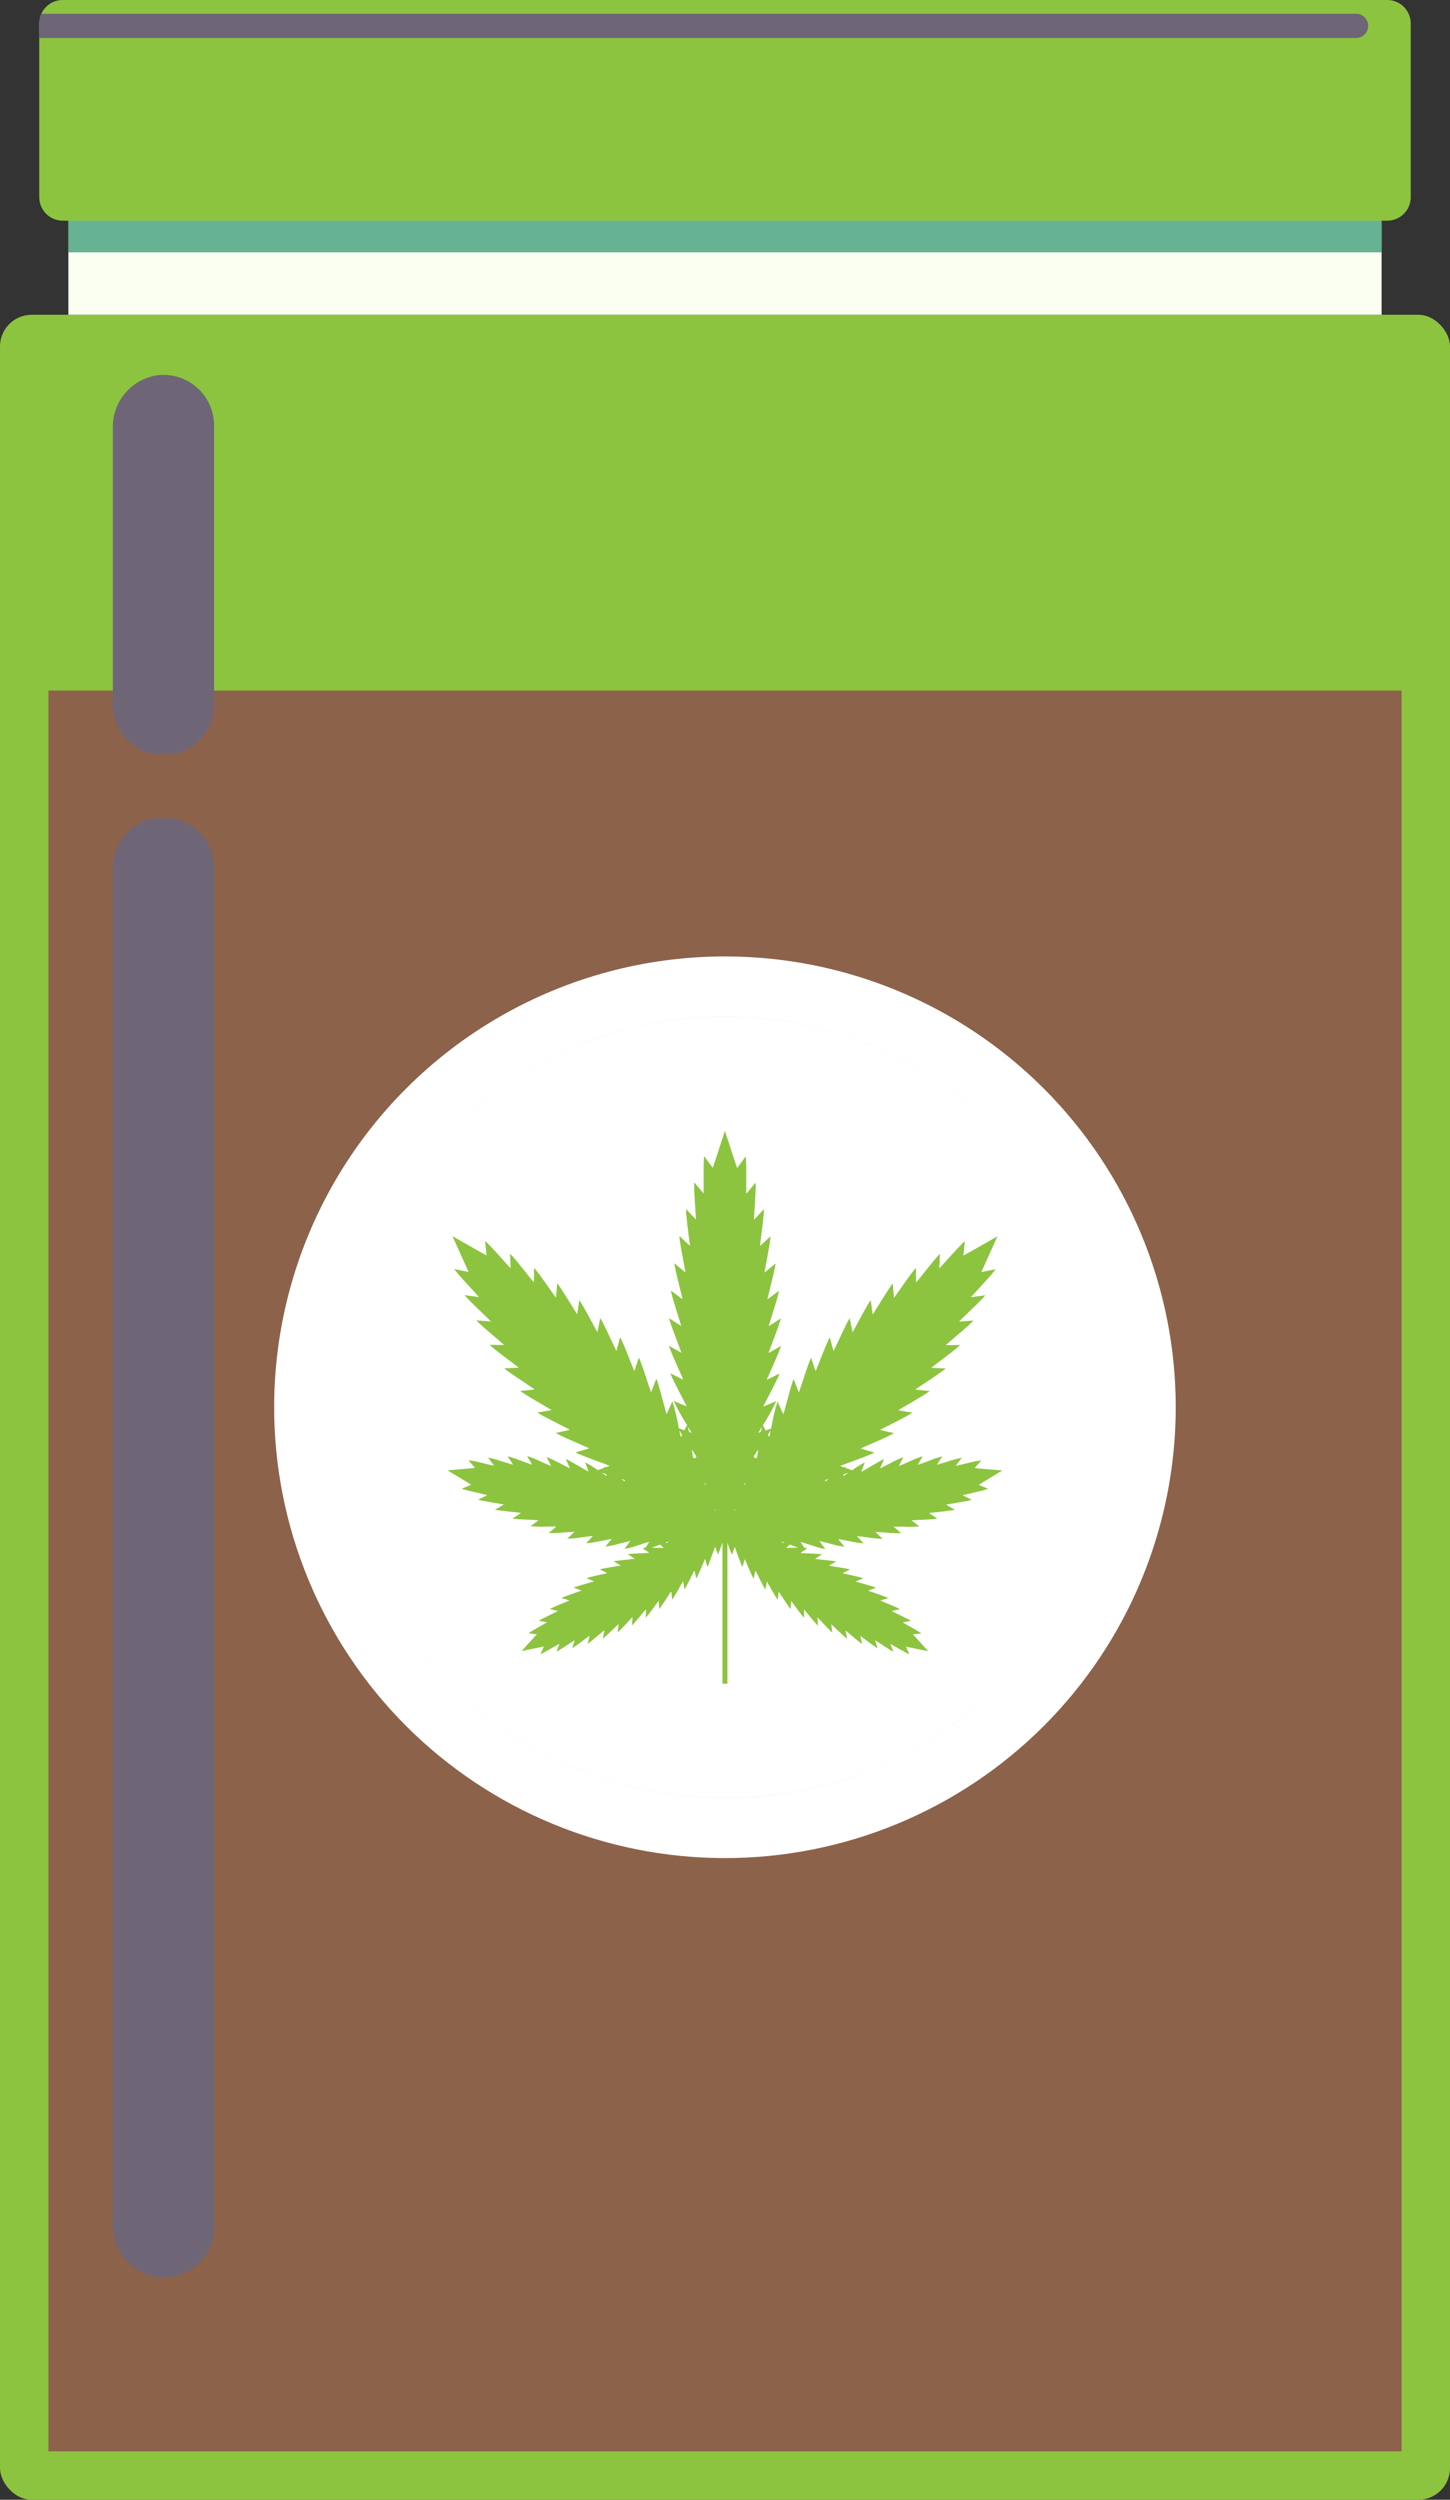
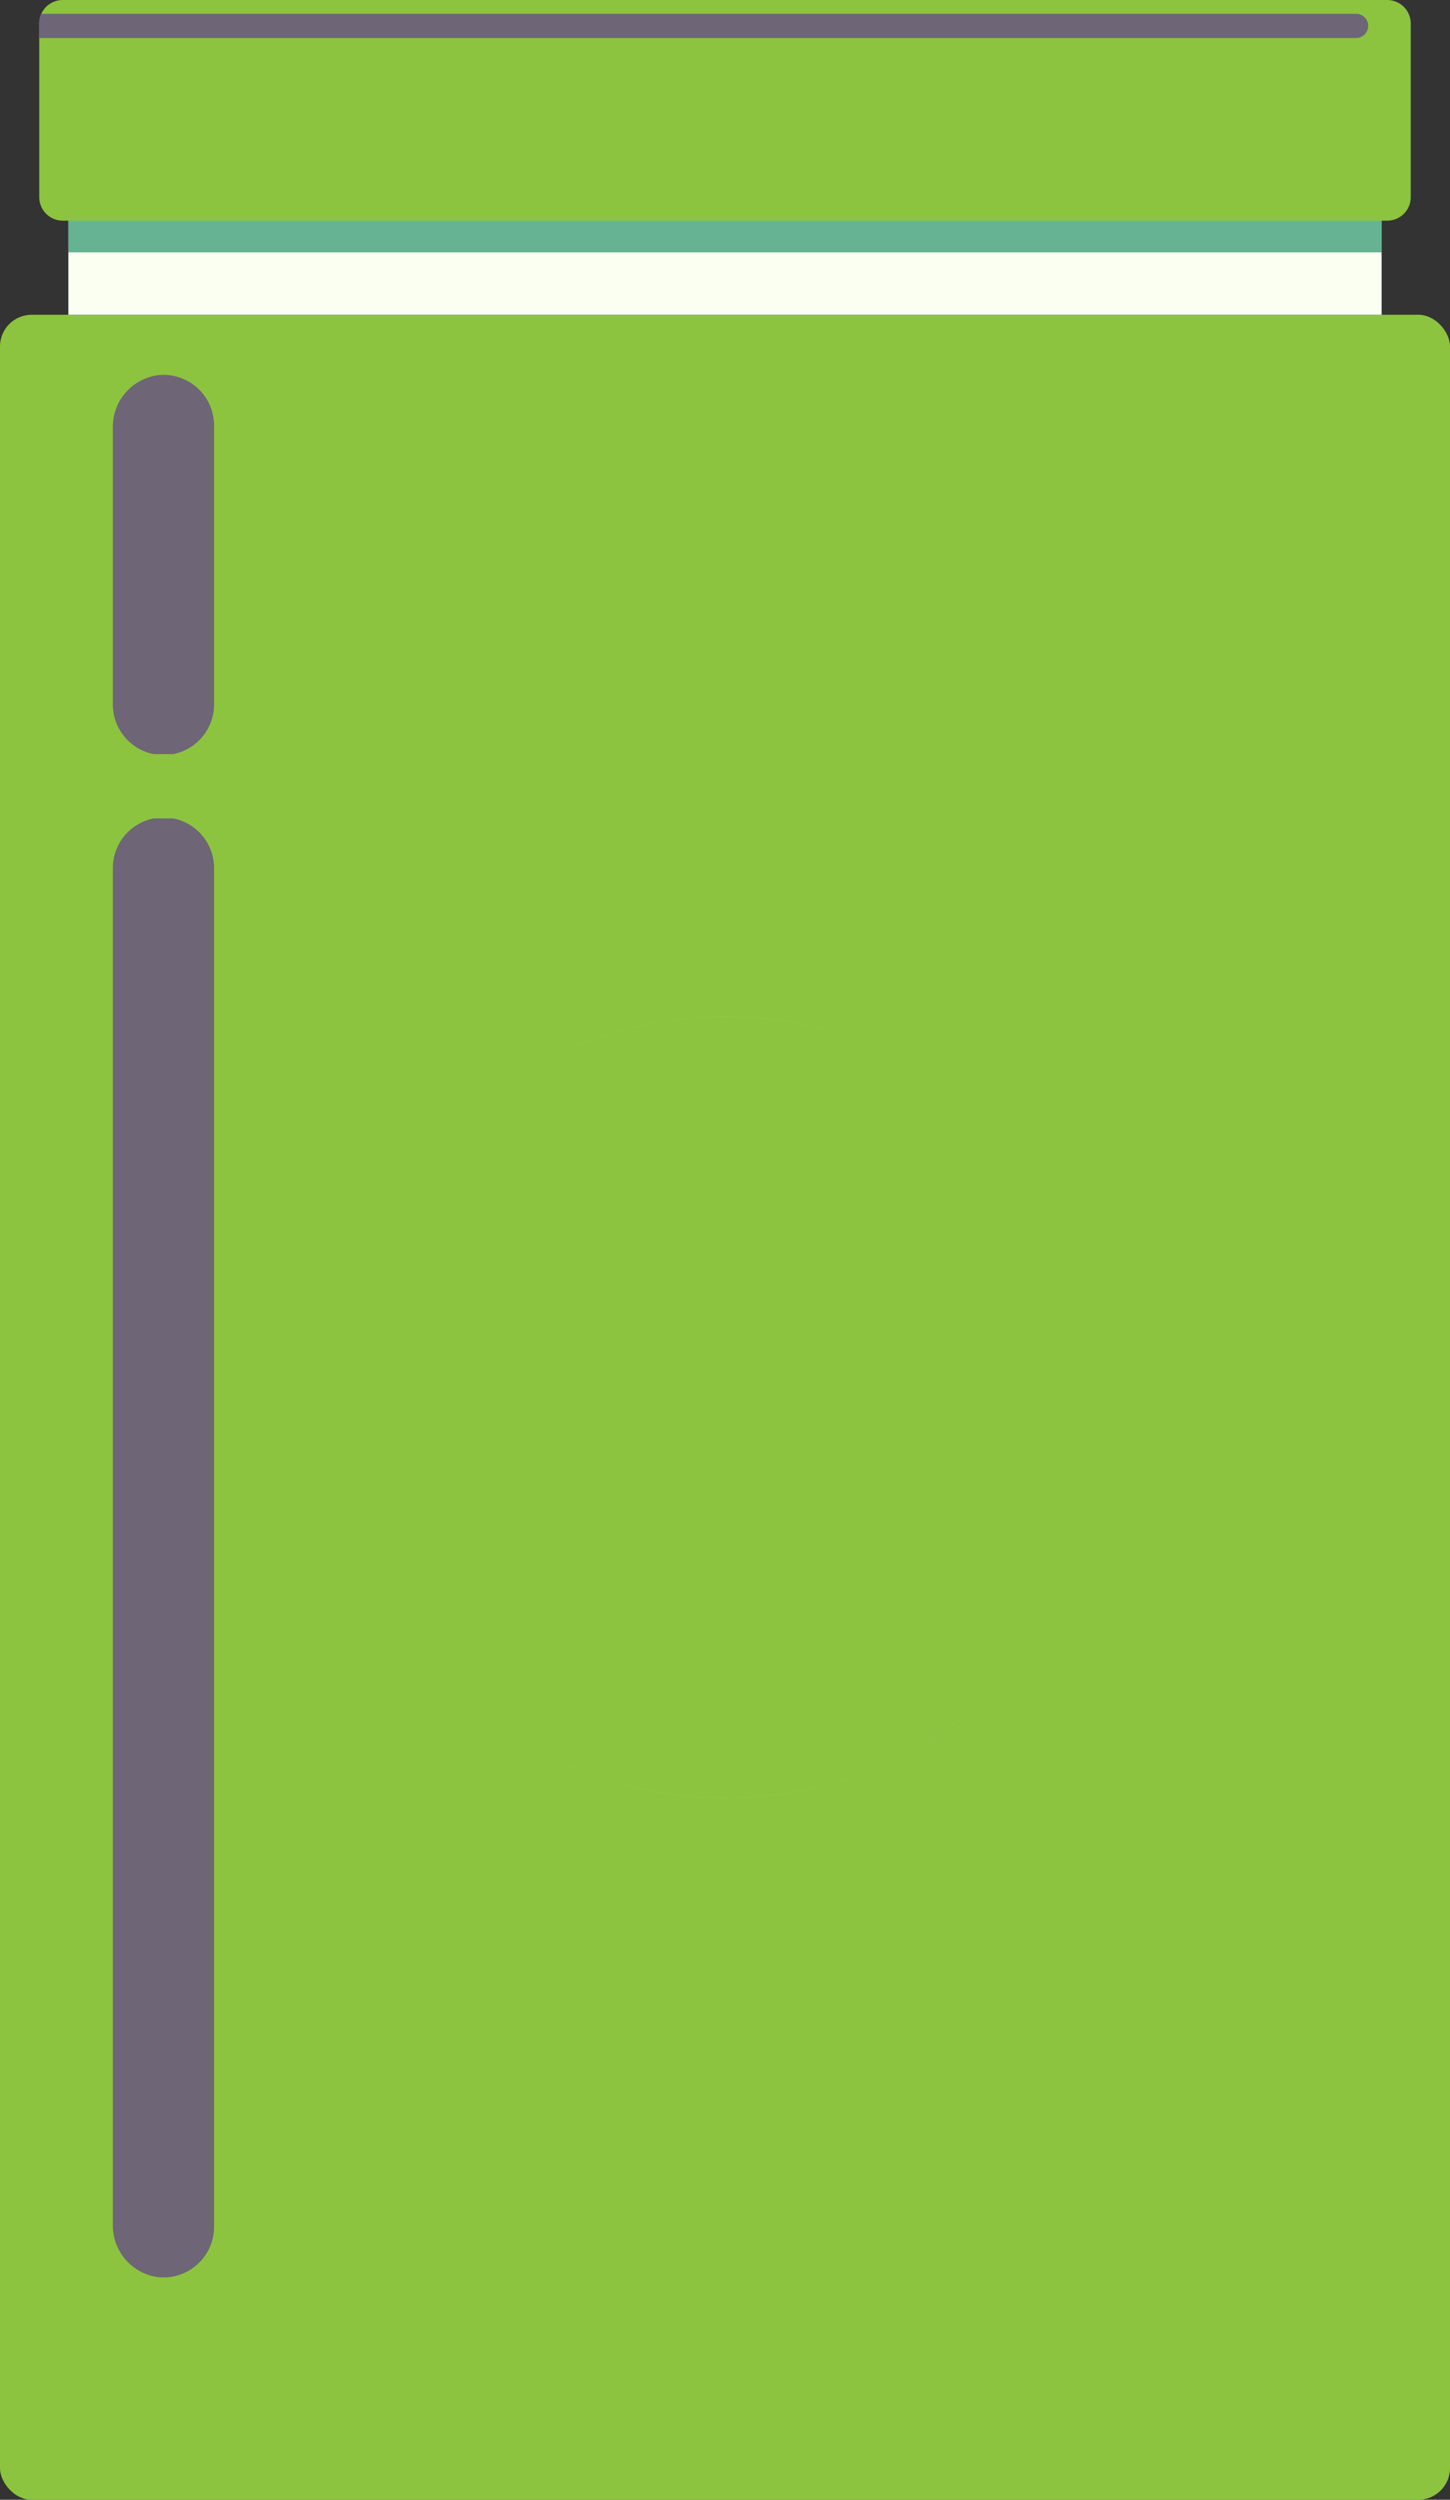
<svg xmlns="http://www.w3.org/2000/svg" width="87.464" height="150.774" viewBox="0 0 87.464 150.774">
  <rect x="0" y="0" width="87.464" height="150.774" fill="#333333" stroke="none" />
  <defs>
    <clipPath id="clip-path">
      <rect id="Rectangle_404" data-name="Rectangle 404" width="87.464" height="131.789" rx="1.913" fill="#8cc43f" />
    </clipPath>
    <clipPath id="clip-path-2">
-       <rect id="Rectangle_406" data-name="Rectangle 406" width="81.623" height="106.205" fill="#8c624b" />
-     </clipPath>
+       </clipPath>
    <clipPath id="clip-path-3">
-       <path id="Path_21244" data-name="Path 21244" d="M14.5,77.775A27.192,27.192,0,1,0,41.695,50.583,27.192,27.192,0,0,0,14.5,77.775" transform="translate(-14.503 -50.583)" fill="#fff" />
-     </clipPath>
+       </clipPath>
    <clipPath id="clip-path-4">
      <rect id="Rectangle_408" data-name="Rectangle 408" width="87.463" height="150.774" fill="none" />
    </clipPath>
    <linearGradient id="linear-gradient" x1="-0.428" y1="1.898" x2="-0.404" y2="1.898" gradientUnits="objectBoundingBox">
      <stop offset="0" stop-color="#fff" />
      <stop offset="1" stop-color="#b5d2b5" />
    </linearGradient>
    <clipPath id="clip-path-5">
      <rect id="Rectangle_410" data-name="Rectangle 410" width="79.215" height="5.678" fill="#fafff2" />
    </clipPath>
    <clipPath id="clip-path-6">
      <rect id="Rectangle_412" data-name="Rectangle 412" width="79.215" height="1.915" fill="#66b394" />
    </clipPath>
    <clipPath id="clip-path-7">
      <path id="Path_21246" data-name="Path 21246" d="M3.489,0A1.415,1.415,0,0,0,2.2.832a1.433,1.433,0,0,0-.123.584V11.894A1.416,1.416,0,0,0,3.489,13.31h79.9a1.416,1.416,0,0,0,1.416-1.416V1.416A1.417,1.417,0,0,0,83.391,0Z" transform="translate(-2.073 -0.001)" fill="#8cc43f" />
    </clipPath>
    <clipPath id="clip-path-9">
      <rect id="Rectangle_414" data-name="Rectangle 414" width="87.463" height="131.789" fill="none" />
    </clipPath>
    <clipPath id="clip-path-10">
      <rect id="Rectangle_415" data-name="Rectangle 415" width="6.108" height="22.874" fill="none" />
    </clipPath>
    <clipPath id="clip-path-11">
      <rect id="Rectangle_416" data-name="Rectangle 416" width="6.108" height="87.999" fill="none" />
    </clipPath>
    <clipPath id="clip-path-12">
      <path id="Path_21250" data-name="Path 21250" d="M35.994,84.953c.162-.059.341-.127.5-.189.106.09.23.2.227.2a.284.284,0,0,1-.043,0c-.109,0-.409-.007-.687-.01m8.1.009s.121-.108.226-.2c.163.063.343.13.5.189-.276,0-.576.01-.685.01a.284.284,0,0,1-.043,0m-7.29-.314c.111-.042.187-.071.192-.07a.522.522,0,0,1-.042.079l-.149-.009m7.022-.07s.08.027.19.07l-.149.009a.45.45,0,0,1-.041-.079M39.8,82.7c0-.016,0-.04,0-.071l.043.055-.016.019-.025,0m1.171-.016.046-.055,0,.071-.024,0-.017-.019m-1.778-1.532c0-.026-.008-.066-.013-.114.03.039.054.071.068.092-.007.009-.015.022-.022.03l-.034-.008m2.371-.022.068-.092c0,.048-.008.088-.011.114l-.035.008c-.006-.008-.014-.021-.022-.03m-7.42-.33.205.063c.013.062.022.106.021.106s-.1-.071-.226-.169m12.32.063.2-.063c-.128.1-.219.168-.226.169a.95.95,0,0,1,.022-.106m-13.5-.435.283.094a1.135,1.135,0,0,1,.03.112c-.007,0-.137-.087-.312-.205m14.6.094c.1-.033.2-.065.283-.094-.174.119-.3.2-.311.205a.934.934,0,0,1,.029-.112m-9.089-1c-.019-.123-.043-.294-.071-.488l.275.409c-.026.042-.049.082-.072.117-.04-.013-.086-.024-.132-.039m3.66-.079.276-.409-.072.488c-.047.015-.091.026-.132.039-.022-.035-.047-.075-.072-.117m-4.4-1.163c-.006-.007-.041-.177-.089-.414.039.07.1.164.168.275a1.047,1.047,0,0,1-.079.139M43,78.138c.071-.111.129-.205.169-.275-.049.237-.084.407-.09.414A1.226,1.226,0,0,1,43,78.138m-4.764-.164c-.022-.13-.042-.24-.06-.317.123.208.212.357.213.366h0c-.006,0-.067-.021-.152-.049m4.184.049c0-.009.088-.159.212-.366-.018.078-.039.187-.062.317-.084.029-.145.049-.151.049M39.673,62.041s-.132-.172-.26-.347-.251-.347-.252-.347c-.071.046-.03,2.212-.043,2.239,0,0-.143-.162-.281-.328s-.271-.33-.273-.33c-.067.049.1,2.2.094,2.227,0,0-.153-.153-.3-.31l-.293-.311c-.063.052.237,2.179.226,2.21,0,0-.161-.144-.317-.292s-.308-.293-.309-.292c-.06.055.366,2.155.357,2.185,0,.006-.171-.132-.335-.271l-.325-.273c-.057.058.492,2.126.485,2.157,0,.006-.178-.123-.35-.251l-.341-.253c-.054.062.615,2.092.61,2.122,0,0-.184-.112-.364-.23s-.354-.232-.355-.23c-.049.064.737,2.048.732,2.08,0,0-.19-.1-.376-.209s-.365-.21-.366-.209c-.047.065.854,2,.852,2.035,0,.006-.2-.09-.389-.186s-.377-.189-.377-.188c-.042.068.971,1.951.971,1.984,0,.006-.2-.08-.4-.163s-.387-.167-.387-.165a13.745,13.745,0,0,0,.814,1.461c-.03.055-.095.181-.165.315-.14-.051-.275-.1-.334-.122a13.4,13.4,0,0,0-.383-1.627s-.089.193-.177.385-.178.39-.182.387c-.022-.024-.542-2.1-.619-2.12,0,0-.079.2-.155.4s-.154.4-.16.4c-.023-.023-.661-2.061-.74-2.078,0,0-.066.2-.132.4s-.13.406-.136.4c-.024-.021-.781-2.019-.861-2.031,0,0-.054.206-.106.412s-.108.414-.113.412c-.025-.019-.9-1.97-.979-1.979,0,0-.16.841-.171.838-.026-.018-1.014-1.916-1.095-1.921,0,0-.111.85-.121.846-.026-.015-1.127-1.856-1.209-1.856-.006,0-.059.855-.071.854-.027-.015-1.239-1.79-1.321-1.785,0,0-.008.859-.019.856-.027-.013-1.348-1.718-1.43-1.708,0,0,.044.861.033.86-.029-.011-1.456-1.64-1.54-1.626,0,0,.1.858.088.858-.029-.01-2.054-1.164-2.054-1.164s.961,2.124.969,2.152c0,.008-.221-.038-.437-.082s-.409-.084-.409-.083c-.022.081,1.468,1.654,1.476,1.683,0,.006-.225-.025-.442-.056s-.409-.058-.409-.057c-.016.081,1.559,1.553,1.568,1.582,0,.008-.234-.01-.457-.029-.2-.016-.4-.033-.4-.032-.013.082,1.643,1.453,1.655,1.481,0,.006-.255,0-.486,0-.193,0-.371-.008-.371-.006-.008.081,1.722,1.348,1.736,1.375,0,.011-.854.038-.855.042,0,.082,1.8,1.241,1.811,1.267s-.85.09-.85.094c0,.081,1.862,1.131,1.879,1.158,0,.01-.842.138-.842.143.007.081,1.925,1.018,1.943,1.046,0,.01-.831.186-.831.19.011.08,1.981.906,2,.929,0,.011-.819.236-.818.241.015.079,2.031.789,2.053.813,0,0-.112.044-.253.095a.289.289,0,0,0-.091-.049s.008.031.022.073l-.4.14a5.6,5.6,0,0,0-.76-.471s.209.565.2.565c-.023,0-1.308-.785-1.358-.757,0,0,.243.552.235.553s-.336-.169-.671-.339a5.42,5.42,0,0,0-.731-.339s.275.537.268.541-.343-.149-.685-.3a4.944,4.944,0,0,0-.757-.3s.307.52.3.523-.349-.127-.7-.254a5.059,5.059,0,0,0-.78-.255s.339.5.332.505-.354-.1-.709-.211a5.3,5.3,0,0,0-.8-.21s.37.481.363.486-.352-.081-.712-.167a5.218,5.218,0,0,0-.83-.163s.4.457.392.462-1.657.144-1.657.144,1.406.85,1.422.864-.559.237-.558.239c.019.056,1.512.375,1.528.389s-.541.271-.539.274c.023.055,1.525.281,1.543.293s-.523.3-.522.306c.026.054,1.534.188,1.552.2s-.5.334-.5.335c.027.051,1.536.1,1.556.107s-.48.363-.479.365a7.758,7.758,0,0,0,1.072.018c.266,0,.478-.007.485,0s-.457.39-.455.392a6.122,6.122,0,0,0,.916-.034c.331-.024.627-.047.636-.044s-.433.417-.432.42a5.765,5.765,0,0,0,.861-.082c.349-.044.674-.09.684-.087s-.407.44-.406.442a5.3,5.3,0,0,0,.833-.127c.355-.066.689-.133.7-.131s-.382.463-.38.465a5.173,5.173,0,0,0,.811-.172c.356-.089.695-.177.7-.176s-.354.485-.35.487a5.055,5.055,0,0,0,.79-.217c.352-.109.693-.219.7-.219s-.13.21-.228.359a.518.518,0,0,0-.17.015s.047.036.107.082l-.032.05a.175.175,0,0,0,.08-.015c.111.083.238.18.236.184-.018.009-1.252.04-1.275.08,0,0,.412.273.407.278s-1.247.112-1.266.155c0,0,.427.247.422.253s-1.237.185-1.254.228c0,0,.441.222.437.228s-1.225.258-1.24.3c0,0,.454.2.45.2s-1.209.328-1.223.374c0,0,.465.169.463.176s-1.191.4-1.2.447c0,0,.476.141.473.148s-1.167.472-1.175.519c0,0,.484.113.481.12s-1.14.543-1.145.59c0,0,.49.084.488.09s-1.11.615-1.111.663c0,0,.495.054.494.059s-.917,1.012-.917,1.012,1.319-.274,1.338-.274-.2.454-.2.456c.043.023,1.12-.619,1.137-.62s-.174.465-.172.466c.044.021,1.075-.682,1.093-.684s-.145.474-.143.476c.044.016,1.028-.744,1.045-.746s-.116.48-.113.481c.044.015.979-.8,1-.805s-.088.487-.084.488c.046.013.927-.856.944-.861s-.057.49-.056.492c.047.009.875-.909.893-.915s-.03.493-.027.494c.047.006.819-.958.836-.964s0,.493,0,.493c.046,0,.761-1,.778-1.012s.029.492.032.492c.046,0,.7-1.046.718-1.055s.057.489.06.489c.046,0,.641-1.087.657-1.1s.086.485.088.485c.047,0,.579-1.124.594-1.136s.113.479.116.479c.046-.006.514-1.16.529-1.172s.038.117.072.236.07.236.071.235c.046-.008.449-1.192.463-1.205s.168.464.17.464a5.7,5.7,0,0,0,.275-.734v8.527h.3V84.638a5.892,5.892,0,0,0,.275.734s.164-.466.17-.464.417,1.2.462,1.205c0,0,.035-.116.071-.235s.071-.237.073-.236.484,1.167.53,1.172c0,0,.109-.481.115-.479s.547,1.131.594,1.136c0,0,.082-.486.088-.485s.611,1.1.658,1.1c0,0,.054-.492.059-.489s.673,1.057.72,1.055c0,0,.025-.493.031-.492s.732,1.015.778,1.012c0,0,0-.494,0-.493s.789.969.836.964c0,0-.033-.494-.026-.494s.845.924.891.915c0,0-.062-.492-.055-.492s.9.874.945.861c0,0-.092-.487-.086-.488s.951.82,1,.805c0,0-.121-.481-.114-.481s1,.762,1.045.746c0,0-.148-.474-.143-.476s1.048.7,1.093.684c0,0-.179-.465-.172-.466s1.094.643,1.136.62c0,0-.206-.454-.2-.456s1.338.274,1.338.274-.908-1-.917-1.012.495-.056.495-.059c0-.048-1.1-.648-1.113-.663s.49-.087.489-.09c-.006-.047-1.135-.577-1.145-.59s.481-.117.481-.12c-.008-.047-1.162-.505-1.174-.519s.472-.146.472-.148c-.01-.046-1.188-.433-1.2-.447s.463-.172.462-.176c-.013-.046-1.209-.362-1.221-.374s.452-.2.45-.2c-.016-.043-1.227-.29-1.241-.3s.438-.226.438-.228c-.018-.043-1.241-.218-1.256-.228s.424-.252.423-.253c-.021-.043-1.251-.145-1.267-.155s.409-.275.408-.278c-.023-.04-1.259-.071-1.275-.08s.125-.1.235-.184c.046.014.074.019.08.015a.586.586,0,0,0-.032-.05c.06-.046.108-.081.107-.082a.513.513,0,0,0-.17-.015c-.1-.149-.233-.357-.228-.359s.351.109.7.219a5.016,5.016,0,0,0,.793.217s-.359-.482-.352-.487.349.087.7.176a5.172,5.172,0,0,0,.811.172s-.385-.461-.379-.465.344.065.7.131a5.309,5.309,0,0,0,.835.127s-.413-.438-.406-.442.334.042.684.087a5.765,5.765,0,0,0,.861.082s-.438-.414-.432-.42.3.021.635.044a6.146,6.146,0,0,0,.918.034s-.462-.388-.456-.392.219,0,.482,0a7.8,7.8,0,0,0,1.074-.018s-.485-.359-.479-.365,1.528-.056,1.557-.107c0,0-.506-.33-.5-.335s1.526-.147,1.55-.2c0,0-.525-.3-.52-.306s1.519-.238,1.542-.293c0,0-.544-.267-.541-.274s1.509-.333,1.529-.389c0,0-.561-.233-.557-.239s1.42-.864,1.42-.864-1.635-.138-1.656-.144.395-.46.393-.462a5.223,5.223,0,0,0-.833.163c-.359.084-.7.17-.71.167s.364-.484.363-.486a5.261,5.261,0,0,0-.8.21c-.356.106-.7.213-.708.211s.333-.5.331-.505a4.982,4.982,0,0,0-.779.255c-.351.128-.689.257-.7.254s.3-.521.3-.523a4.945,4.945,0,0,0-.757.3c-.342.148-.674.3-.684.3s.27-.538.267-.541a5.2,5.2,0,0,0-.732.339c-.334.17-.659.34-.669.339s.237-.552.235-.553c-.05-.027-1.334.757-1.357.757s.2-.563.2-.565a5.656,5.656,0,0,0-.761.471l-.4-.14c.013-.042.022-.073.021-.073a.317.317,0,0,0-.091.049c-.141-.05-.254-.091-.252-.095.023-.024,2.038-.734,2.054-.813,0,0-.823-.229-.818-.241s1.99-.85,2-.929c0,0-.835-.18-.831-.19.018-.027,1.936-.965,1.942-1.046,0,0-.843-.132-.842-.143.018-.026,1.878-1.077,1.881-1.158,0,0-.852-.082-.85-.094s1.813-1.185,1.811-1.267c0,0-.856-.031-.854-.042.014-.027,1.743-1.294,1.736-1.375,0,0-.179,0-.372.006-.233.006-.487.009-.486,0,.013-.029,1.668-1.4,1.656-1.481,0,0-.2.016-.4.031-.224.019-.46.038-.458.03.01-.029,1.586-1.5,1.568-1.582,0,0-.2.027-.409.057s-.441.062-.441.056c.008-.03,1.5-1.6,1.476-1.683,0,0-.2.041-.409.083s-.436.09-.436.082c.006-.029.968-2.152.968-2.152s-2.025,1.154-2.054,1.164c-.011,0,.092-.856.087-.858-.082-.014-1.51,1.615-1.538,1.626-.011,0,.039-.86.034-.86-.083-.009-1.4,1.7-1.432,1.708-.01,0-.013-.856-.018-.856-.082-.006-1.293,1.77-1.321,1.785-.011,0-.066-.853-.07-.854-.082,0-1.183,1.841-1.21,1.856-.01,0-.116-.846-.121-.846-.082,0-1.069,1.9-1.095,1.921-.01,0-.167-.838-.17-.838-.082.009-.955,1.959-.98,1.979,0,0-.059-.2-.113-.412s-.106-.412-.107-.412c-.08.013-.836,2.011-.86,2.031-.006,0-.072-.2-.137-.4s-.13-.4-.131-.4c-.079.017-.718,2.055-.74,2.078-.006,0-.083-.2-.161-.395s-.153-.4-.154-.4c-.076.023-.6,2.1-.619,2.12,0,0-.094-.192-.182-.385s-.176-.387-.177-.387a13.4,13.4,0,0,0-.383,1.627c-.059.021-.193.071-.334.122-.07-.133-.136-.26-.165-.315a13.441,13.441,0,0,0,.813-1.461s-.193.081-.387.164-.4.17-.4.164c0-.033,1.012-1.916.969-1.984,0,0-.188.094-.377.188s-.385.192-.388.186c0-.032.9-1.97.853-2.035,0,0-.184.1-.367.209s-.374.213-.376.209c0-.032.782-2.016.732-2.08,0,0-.178.115-.355.23s-.36.235-.364.23c-.006-.031.663-2.061.609-2.122,0,0-.171.125-.341.253s-.347.257-.348.251c-.008-.031.541-2.1.485-2.157,0,0-.164.136-.327.273s-.331.277-.333.271c-.009-.03.416-2.13.356-2.185,0,0-.156.145-.31.292s-.314.3-.317.292c-.01-.031.291-2.158.226-2.21,0,0-.146.155-.292.311s-.3.315-.3.31c-.013-.029.16-2.178.092-2.227,0,0-.137.164-.274.33s-.276.333-.279.328c-.014-.026.027-2.193-.043-2.239,0,0-.128.173-.253.347s-.255.35-.259.347c-.015-.027-.734-2.244-.734-2.244s-.72,2.217-.734,2.244" transform="translate(-23.667 -59.797)" fill="#8cc43f" />
    </clipPath>
    <clipPath id="clip-path-14">
      <rect id="Rectangle_418" data-name="Rectangle 418" width="80.166" height="1.461" fill="none" />
    </clipPath>
  </defs>
  <g id="Group_1760" data-name="Group 1760" transform="translate(-774.5 -2201.136)">
    <g id="Group_1729" data-name="Group 1729" transform="translate(774.5 2220.121)">
      <g id="Group_1728" data-name="Group 1728" clip-path="url(#clip-path)">
        <path id="Path_21243" data-name="Path 21243" d="M0,0H87.464V131.789H0Z" fill="#8cc43f" />
      </g>
    </g>
    <g id="Group_1731" data-name="Group 1731" transform="translate(777.421 2242.784)">
      <g id="Group_1730" data-name="Group 1730" clip-path="url(#clip-path-2)">
        <rect id="Rectangle_405" data-name="Rectangle 405" width="123.79" height="132.788" transform="translate(-45.988 26.551) rotate(-30)" fill="#8c624b" />
      </g>
    </g>
    <g id="Group_1733" data-name="Group 1733" transform="translate(791.04 2258.823)">
      <g id="Group_1732" data-name="Group 1732" clip-path="url(#clip-path-3)">
        <rect id="Rectangle_407" data-name="Rectangle 407" width="54.384" height="54.384" transform="translate(0)" fill="#fff" />
      </g>
    </g>
    <g id="Group_1735" data-name="Group 1735" transform="translate(774.5 2201.136)">
      <g id="Group_1734" data-name="Group 1734" clip-path="url(#clip-path-4)">
        <path id="Path_21245" data-name="Path 21245" d="M64.815,77.328h0A23.567,23.567,0,1,1,41.249,53.762,23.568,23.568,0,0,1,64.815,77.328h0A23.567,23.567,0,1,0,41.249,100.9,23.567,23.567,0,0,0,64.815,77.328Z" transform="translate(2.483 7.551)" fill="url(#linear-gradient)" />
      </g>
    </g>
    <g id="Group_1737" data-name="Group 1737" transform="translate(778.624 2214.443)">
      <g id="Group_1736" data-name="Group 1736" clip-path="url(#clip-path-5)">
        <rect id="Rectangle_409" data-name="Rectangle 409" width="79.215" height="5.678" transform="translate(0 0)" fill="#fafff2" />
      </g>
    </g>
    <g id="Group_1739" data-name="Group 1739" transform="translate(778.624 2214.443)">
      <g id="Group_1738" data-name="Group 1738" clip-path="url(#clip-path-6)">
        <rect id="Rectangle_411" data-name="Rectangle 411" width="69.56" height="41.266" transform="matrix(0.866, -0.5, 0.5, 0.866, -0.829, 0.479)" fill="#66b394" />
      </g>
    </g>
    <g id="Group_1741" data-name="Group 1741" transform="translate(776.864 2201.137)">
      <g id="Group_1740" data-name="Group 1740" clip-path="url(#clip-path-7)">
        <rect id="Rectangle_413" data-name="Rectangle 413" width="78.305" height="52.893" transform="matrix(0.866, -0.5, 0.5, 0.866, -5.763, 3.327)" fill="#8cc43f" />
      </g>
    </g>
    <g id="Group_1752" data-name="Group 1752" transform="translate(774.5 2201.136)">
      <g id="Group_1751" data-name="Group 1751" clip-path="url(#clip-path-4)">
        <g id="Group_1747" data-name="Group 1747" transform="translate(6.806 22.612)" style="mix-blend-mode: screen;isolation: isolate">
          <g id="Group_1746" data-name="Group 1746">
            <g id="Group_1745" data-name="Group 1745" clip-path="url(#clip-path-10)">
              <path id="Path_21247" data-name="Path 21247" d="M12.075,22.88a3.054,3.054,0,0,0-3.354-3.039,3.142,3.142,0,0,0-2.753,3.17V39.647a3.054,3.054,0,1,0,6.107,0Z" transform="translate(-5.968 -19.827)" fill="#6e6577" />
            </g>
          </g>
        </g>
        <g id="Group_1750" data-name="Group 1750" transform="translate(6.806 49.362)" style="mix-blend-mode: screen;isolation: isolate">
          <g id="Group_1749" data-name="Group 1749">
            <g id="Group_1748" data-name="Group 1748" clip-path="url(#clip-path-11)">
              <path id="Path_21248" data-name="Path 21248" d="M5.968,46.337V128.1a3.142,3.142,0,0,0,2.754,3.17,3.054,3.054,0,0,0,3.353-3.039V46.337a3.054,3.054,0,1,0-6.107,0" transform="translate(-5.968 -43.283)" fill="#6e6577" />
            </g>
          </g>
        </g>
      </g>
    </g>
    <g id="Group_1754" data-name="Group 1754" transform="translate(801.491 2269.331)">
      <g id="Group_1753" data-name="Group 1753" clip-path="url(#clip-path-12)">
        <path id="Path_21249" data-name="Path 21249" d="M0,0H45.679V45.638H0Z" transform="translate(-14.449 8.342) rotate(-30)" fill="#8cc43f" />
      </g>
    </g>
    <g id="Group_1759" data-name="Group 1759" transform="translate(774.5 2201.136)">
      <g id="Group_1758" data-name="Group 1758" clip-path="url(#clip-path-4)">
        <g id="Group_1757" data-name="Group 1757" transform="translate(2.363 0.833)" style="mix-blend-mode: screen;isolation: isolate">
          <g id="Group_1756" data-name="Group 1756">
            <g id="Group_1755" data-name="Group 1755" clip-path="url(#clip-path-14)">
              <path id="Path_21251" data-name="Path 21251" d="M82.238,1.46a.732.732,0,0,1-.73.73H2.072V1.314A1.425,1.425,0,0,1,2.2.73H81.509a.727.727,0,0,1,.73.73" transform="translate(-2.072 -0.73)" fill="#6e6577" />
            </g>
          </g>
        </g>
      </g>
    </g>
    <rect id="Rectangle_420" data-name="Rectangle 420" width="87.463" height="150.774" transform="translate(774.5 2201.136)" fill="none" />
  </g>
</svg>